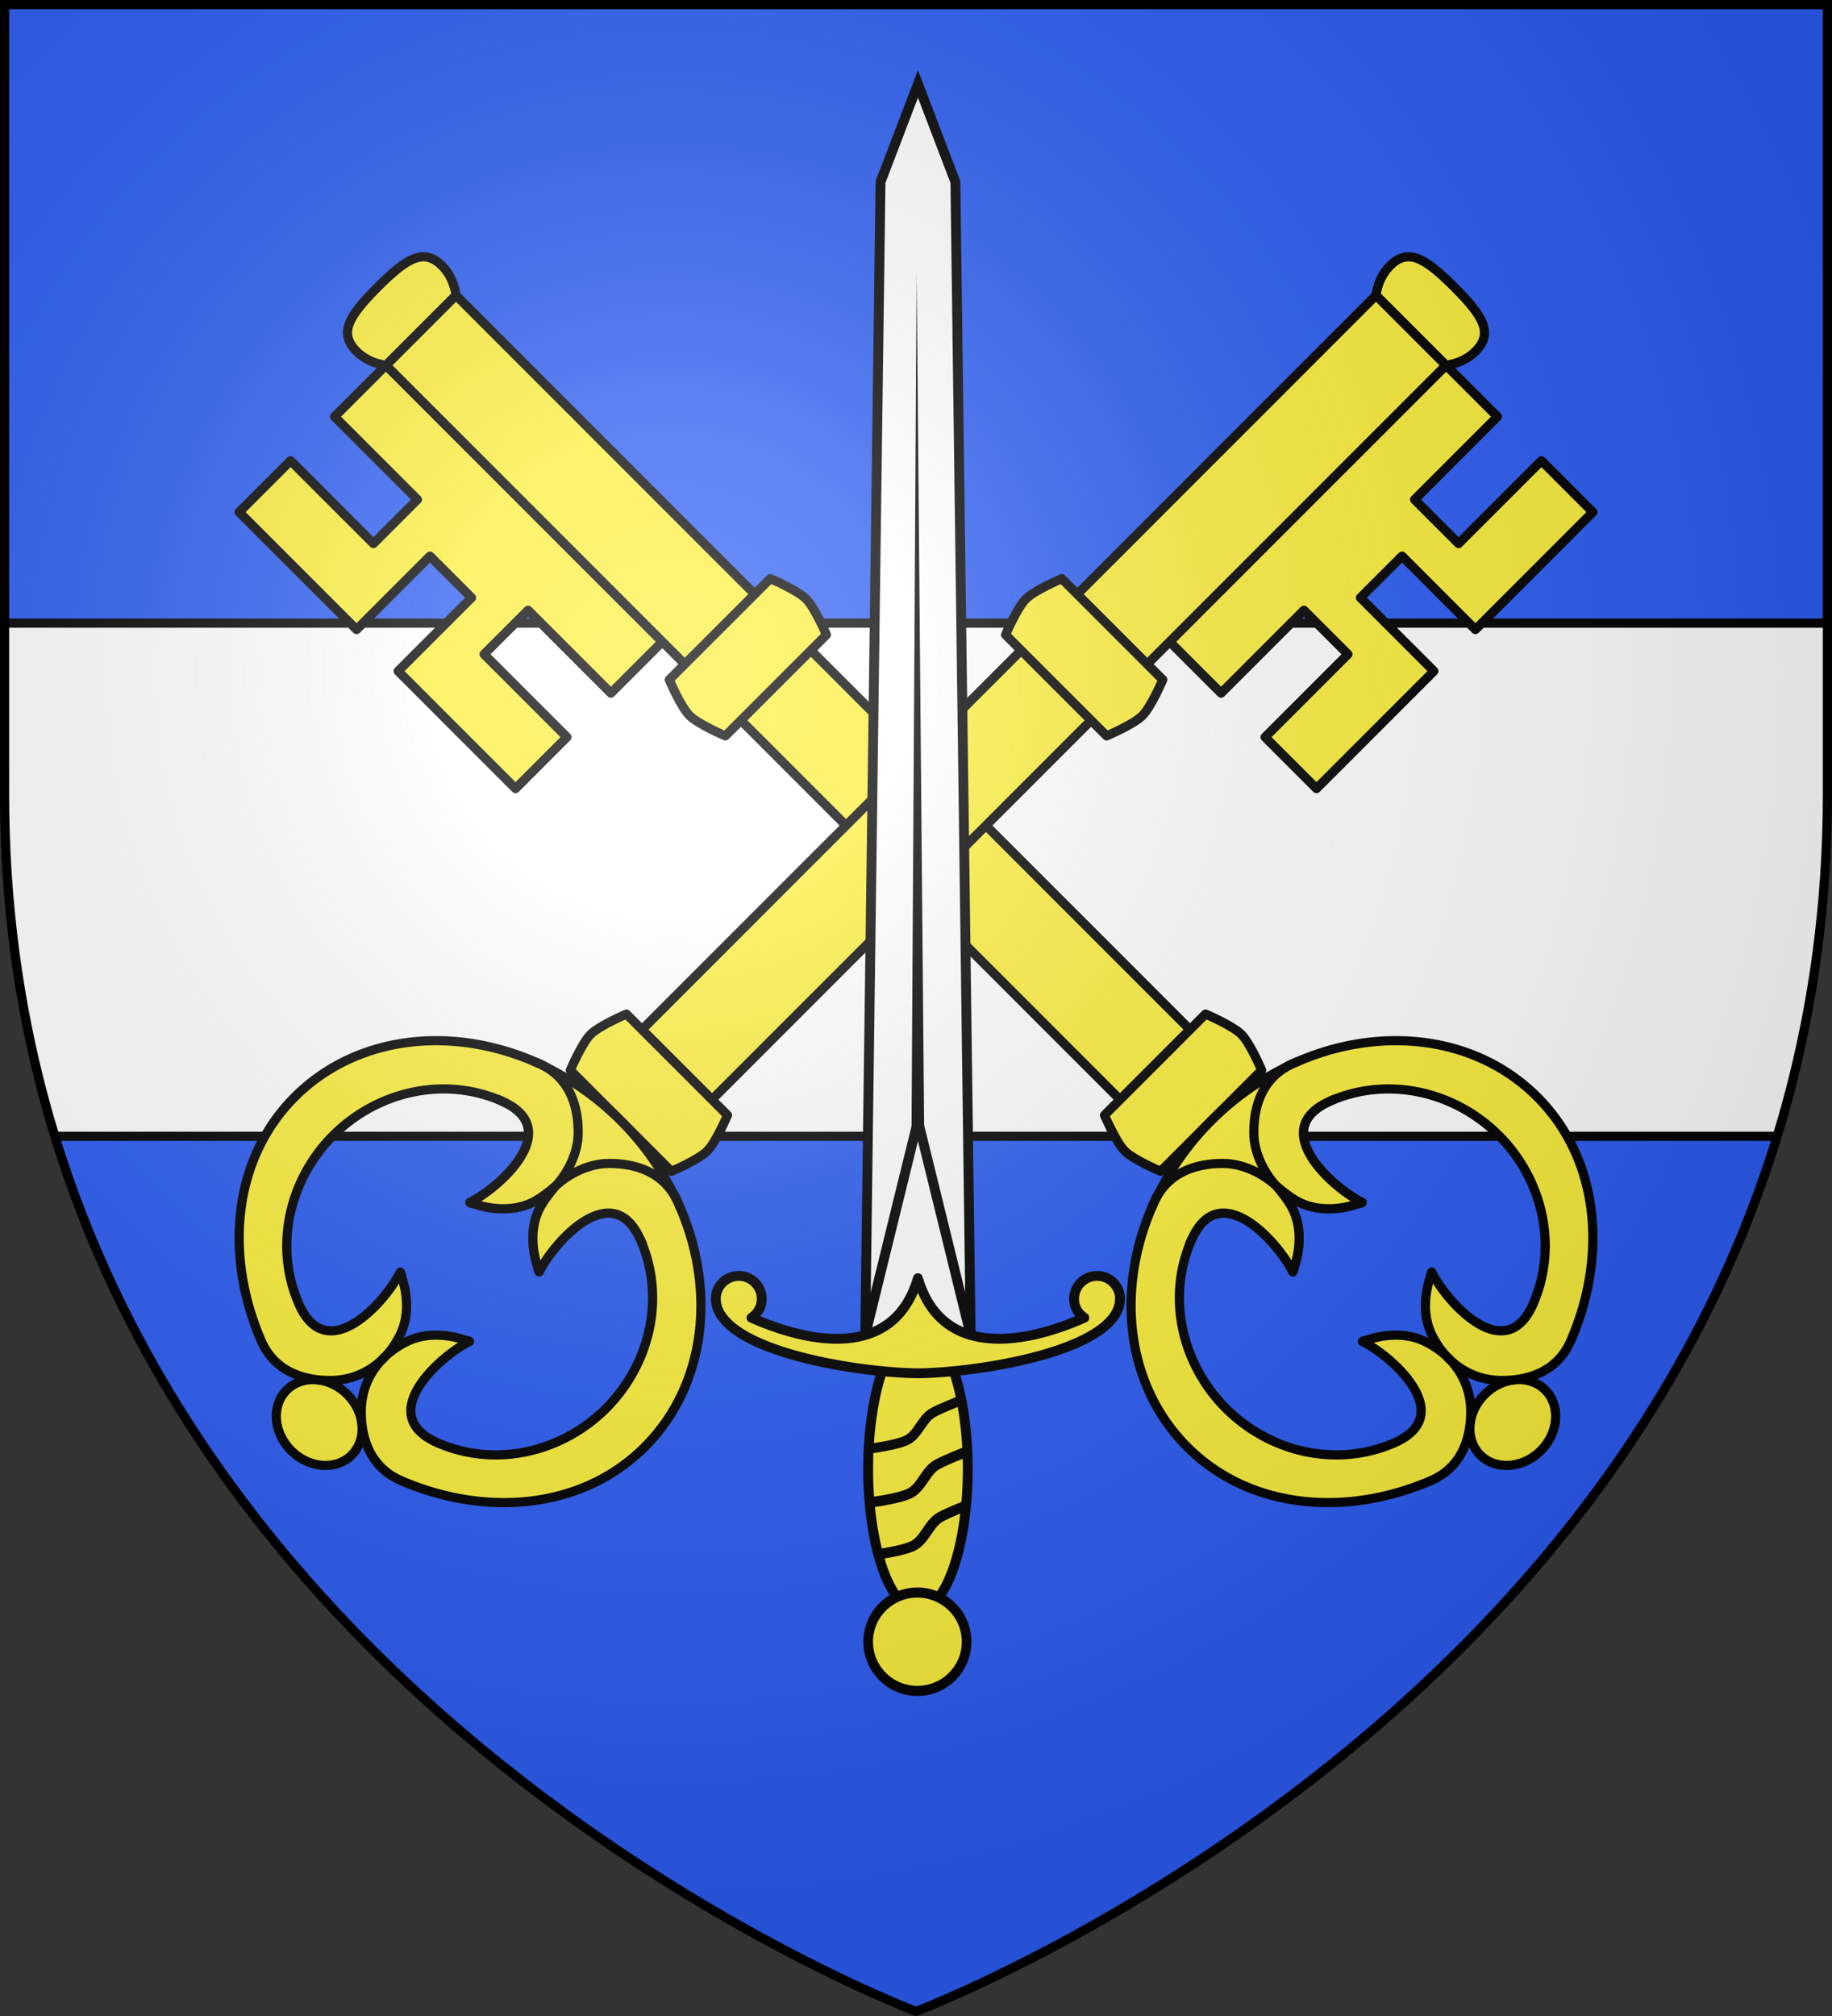
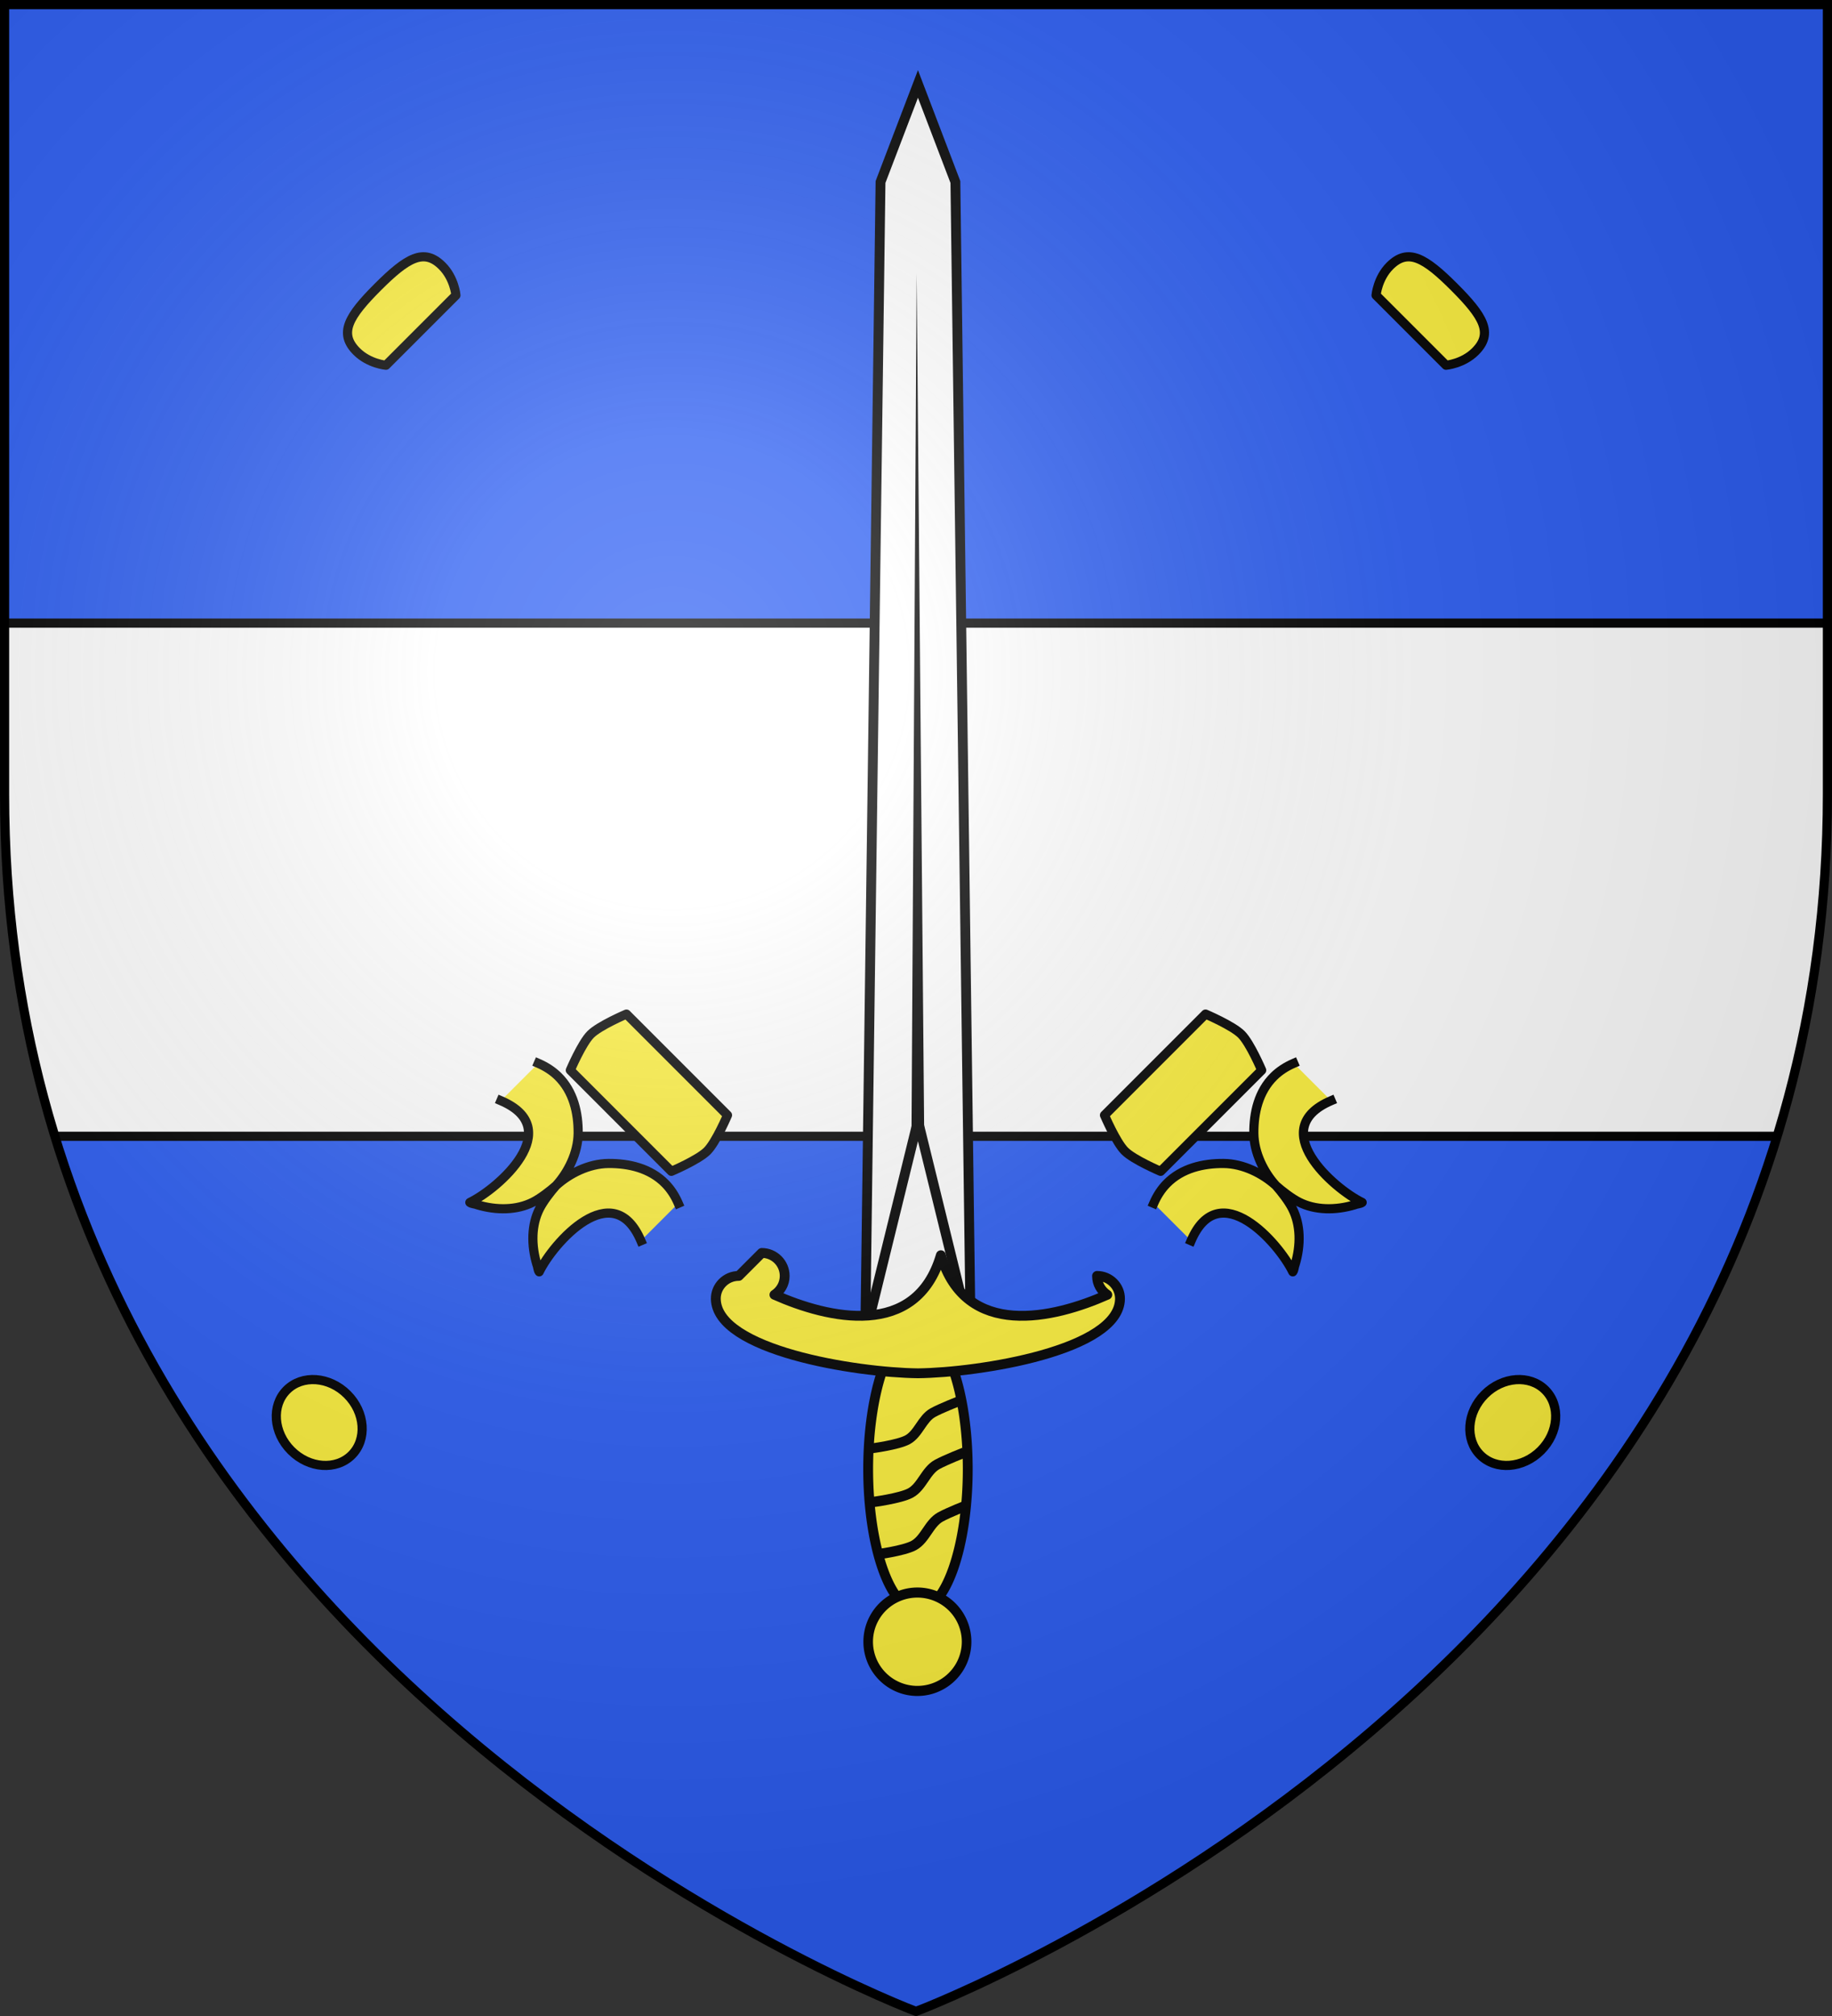
<svg xmlns="http://www.w3.org/2000/svg" xmlns:xlink="http://www.w3.org/1999/xlink" width="600" height="660" version="1.0">
  <rect width="100%" height="100%" fill="#333333" stroke="none" />
  <defs>
    <radialGradient id="e" cx="-80" cy="-80" r="405" gradientUnits="userSpaceOnUse">
      <stop offset="0" style="stop-color:#fff;stop-opacity:.31" />
      <stop offset=".19" style="stop-color:#fff;stop-opacity:.25" />
      <stop offset=".6" style="stop-color:#6b6b6b;stop-opacity:.125" />
      <stop offset="1" style="stop-color:#000;stop-opacity:.125" />
    </radialGradient>
    <path id="a" d="M-298.5-298.5h597V-40C298.5 246.31 0 358.5 0 358.5S-298.5 246.31-298.5-40v-258.5z" />
  </defs>
  <g transform="translate(300 300)">
    <use xlink:href="#a" width="600" height="660" style="fill:#2b5df2" />
    <path d="M-298.5-96v56c0 40.817 6.096 78.081 16.5 112h564C292.404 38.081 298.5.817 298.5-40v-56h-597z" style="opacity:1;fill:#fff;fill-opacity:1;fill-rule:nonzero;stroke:none;stroke-width:84;stroke-linecap:butt;stroke-linejoin:round;stroke-miterlimit:4;stroke-dasharray:none;stroke-opacity:1" />
    <path d="M1.5 204h597M18 372h564" style="opacity:1;fill:none;fill-opacity:1;fill-rule:nonzero;stroke:#000;stroke-width:3;stroke-linecap:butt;stroke-linejoin:round;stroke-miterlimit:4;stroke-dasharray:none;stroke-dashoffset:0;stroke-opacity:1" transform="translate(-300 -300)" />
  </g>
  <g transform="translate(300 300)">
    <g id="b">
-       <path d="m-221.674-133.985 38.45 38.448 24.04-24.041 13.613 13.612-24.042 24.041 38.449 38.45 16.838-16.839-27.135-27.135 14.407-14.407 27.135 27.135L-83.08-91.56l-90.51-90.51-16.837 16.838 27.135 27.135-14.408 14.408-27.135-27.135-16.838 16.838z" style="fill:#fcef3c;fill-opacity:1;stroke:#000;stroke-width:3;stroke-linecap:butt;stroke-linejoin:round;stroke-miterlimit:4;stroke-dasharray:none;stroke-opacity:1" transform="translate(0 1.643)" />
-       <path d="m-150.68-204.979-22.91 22.91L66.826 58.348l22.91-22.91L-150.68-204.98z" style="fill:#fcef3c;fill-opacity:1;stroke:#000;stroke-width:3;stroke-linecap:butt;stroke-linejoin:round;stroke-miterlimit:4;stroke-dasharray:none;stroke-opacity:1" transform="translate(0 1.643)" />
      <path d="M-176.277-207.666c9.604-9.604 15.128-12.856 21.071-6.93 4.055 4.044 4.526 9.617 4.526 9.617l-11.455 11.455-11.455 11.455s-5.574-.47-9.617-4.525c-5.926-5.944-2.675-11.468 6.93-21.072zM94.827 30.346 61.735 63.44s3.761 8.852 6.647 11.738c2.885 2.885 11.738 6.647 11.738 6.647l33.092-33.093s-3.761-8.853-6.647-11.738c-2.885-2.885-11.738-6.647-11.738-6.647z" style="fill:#fcef3c;fill-opacity:1;stroke:#000;stroke-width:3;stroke-linecap:butt;stroke-linejoin:round;stroke-miterlimit:4;stroke-dasharray:none;stroke-opacity:1" transform="translate(0 1.643)" />
      <path d="M186.256 154.868c-5.877 5.877-6.526 14.757-1.449 19.833 5.077 5.077 13.957 4.429 19.834-1.449 5.877-5.877 6.526-14.757 1.449-19.833-5.077-5.077-13.957-4.428-19.834 1.449z" style="fill:#fcef3c;stroke:#000;stroke-width:3;stroke-linecap:butt;stroke-linejoin:miter;marker:none;stroke-miterlimit:4;stroke-dasharray:none;stroke-dashoffset:0;stroke-opacity:1;visibility:visible;display:inline;overflow:visible;enable-background:accumulate" transform="translate(0 1.643)" />
-       <path d="M96.666 65.277a92.013 92.013 0 0 1 24.027-17.31c.935-.548 1.9-1.08 3.003-1.5 27.875-12.59 59.481-9.277 79.767 11.008 20.285 20.286 23.118 51.754 11.007 79.767-4.46 10.318-14.13 13.118-22.862 13.052-6.467-.049-12.074-2.525-16.365-6.44-2.575-2.348-4.664-5.234-6.218-8.366-2.665-5.244-2.795-11.874-.841-18.339.293-.617.285-1.738.739-2.33 4.556 9.416 24.119 31.651 33.306 10.181 8.228-19.228 2.725-40.862-11.352-54.94-14.076-14.077-35.722-19.583-54.94-11.35-21.468 9.196.766 28.749 10.182 33.305-.592.454-1.713.446-2.33.74-6.465 1.953-13.095 1.823-18.34-.842-3.13-1.554-6.017-3.643-8.365-6.218 2.483 2.265 3.32 2.995 6.217 8.366 2.666 5.244 2.795 11.874.842 18.339-.293.617-.285 1.738-.74 2.33-4.556-9.415-24.113-31.65-33.305-10.181-8.222 19.201-2.675 40.812 11.402 54.889 14.077 14.077 35.676 19.62 54.89 11.402 21.47-9.183-.767-28.75-10.182-33.306.592-.454 1.712-.446 2.33-.739 6.465-1.954 13.095-1.824 18.339.842 3.131 1.553 6.017 3.643 8.366 6.217 3.914 4.292 6.391 9.898 6.44 16.365.065 8.732-2.734 18.402-13.052 22.863-28.013 12.11-59.482 9.278-79.767-11.008-20.286-20.285-23.599-51.892-11.008-79.767.498-1.307 1.1-2.47 1.777-3.544a92.07 92.07 0 0 1 17.033-23.486z" style="fill:#fcef3c;fill-opacity:1;stroke:#000;stroke-width:3;stroke-linecap:butt;stroke-linejoin:round;stroke-miterlimit:4;stroke-dasharray:none;stroke-opacity:1" transform="translate(0 1.643)" />
      <path d="M77.856 92.307c1.115-2.58 2.546-4.713 4.216-6.425 5.01-5.137 12.098-6.676 18.647-6.627 6.467.05 12.869 3.321 17.16 7.235 1.747 1.95 4.257 5.223 5.422 7.571 2.665 5.245 2.795 11.874.842 18.339-.293.617-.285 1.738-.74 2.33-4.556-9.415-24.122-31.651-33.305-10.181M123.696 46.467c-2.58 1.116-4.713 2.546-6.426 4.216-5.137 5.011-6.675 12.098-6.626 18.647.049 6.467 3.32 12.869 7.235 17.16 1.95 1.747 5.222 4.257 7.57 5.423 5.245 2.665 11.875 2.795 18.34.841.617-.293 1.738-.285 2.33-.739-9.416-4.556-31.652-24.123-10.182-33.306" style="fill:#fcef3c;fill-opacity:1;stroke:#000;stroke-width:3;stroke-linecap:square;stroke-linejoin:round;stroke-miterlimit:4;stroke-dasharray:none;stroke-opacity:1" transform="translate(0 1.643)" />
-       <path d="m-47.725-112.207-33.093 33.093s3.762 8.853 6.647 11.738c2.885 2.885 11.738 6.647 11.738 6.647l33.092-33.093s-3.761-8.852-6.646-11.738c-2.886-2.885-11.738-6.647-11.738-6.647z" style="fill:#fcef3c;fill-opacity:1;stroke:#000;stroke-width:3;stroke-linecap:butt;stroke-linejoin:round;stroke-miterlimit:4;stroke-dasharray:none;stroke-opacity:1" transform="translate(0 1.643)" />
    </g>
    <use xlink:href="#b" width="600" height="660" transform="matrix(-1 0 0 1 -.001 0)" />
    <g transform="matrix(2.148 0 0 2.148 -1348.351 -775.693)">
      <path d="M619.985 424.94h16.073l-2.328-175.743-5.708-14.945-5.708 14.945-2.329 175.744z" style="fill:#fff;fill-opacity:1;fill-rule:nonzero;stroke:#000;stroke-width:1.5;stroke-miterlimit:4;stroke-opacity:1" />
      <path d="m626.878 420.838.945-157.686 1.383 157.686h-2.328z" style="fill:#000;fill-opacity:1;fill-rule:evenodd;stroke:none;stroke-width:4;stroke-linecap:butt;stroke-linejoin:miter;stroke-miterlimit:4;stroke-dasharray:none;stroke-opacity:1" />
      <path d="m619.985 424.94 8.037-32.688 8.036 32.689h-16.073z" style="fill:#fff;fill-opacity:1;stroke:#000;stroke-width:1.5;stroke-linecap:butt;stroke-linejoin:round;stroke-miterlimit:4;stroke-dasharray:none;stroke-opacity:1" />
      <path d="M-313.554 192.422a9.49 26.887 0 1 1-18.98 0 9.49 26.887 0 1 1 18.98 0z" style="fill:#fcef3c;fill-opacity:1;stroke:#000;stroke-width:1.875;stroke-linecap:butt;stroke-linejoin:round;stroke-miterlimit:4;stroke-dasharray:none;stroke-opacity:1" transform="matrix(.8 0 0 .8 886.457 291.428)" />
      <path d="M-299.715 242.045a7.71 7.315 0 1 1-15.42 0 7.71 7.315 0 1 1 15.42 0z" style="fill:#fcef3c;fill-opacity:1;stroke:#000;stroke-width:1.502;stroke-linecap:butt;stroke-linejoin:round;stroke-miterlimit:4;stroke-dasharray:none;stroke-opacity:1" transform="matrix(.973 0 0 1.025 927.06 223.584)" />
-       <path d="M540.563 177.313c-1.933 0-3.525 1.575-3.5 3.5.1 7.857 21.382 11.234 30.812 11.343 9.43-.109 30.712-3.486 30.813-11.344.024-1.924-1.568-3.5-3.5-3.5a3.501 3.501 0 0 0-3.5 3.5c0 1.218.619 2.248 1.562 2.875-8.163 3.63-21.594 6.812-25.375-6.03-3.78 12.842-17.212 9.66-25.375 6.03.943-.627 1.562-1.657 1.563-2.875 0-1.931-1.569-3.5-3.5-3.5z" style="fill:#fcef3c;fill-opacity:1;stroke:#000;stroke-width:1.5;stroke-linecap:butt;stroke-linejoin:round;stroke-miterlimit:4;stroke-dasharray:none;stroke-opacity:1" transform="translate(60.139 238.61)" />
+       <path d="M540.563 177.313c-1.933 0-3.525 1.575-3.5 3.5.1 7.857 21.382 11.234 30.812 11.343 9.43-.109 30.712-3.486 30.813-11.344.024-1.924-1.568-3.5-3.5-3.5c0 1.218.619 2.248 1.562 2.875-8.163 3.63-21.594 6.812-25.375-6.03-3.78 12.842-17.212 9.66-25.375 6.03.943-.627 1.562-1.657 1.563-2.875 0-1.931-1.569-3.5-3.5-3.5z" style="fill:#fcef3c;fill-opacity:1;stroke:#000;stroke-width:1.5;stroke-linecap:butt;stroke-linejoin:round;stroke-miterlimit:4;stroke-dasharray:none;stroke-opacity:1" transform="translate(60.139 238.61)" />
      <path id="c" d="M620.889 442.218s4.088-.524 5.557-1.326c1.653-.903 2.207-3.217 3.855-4.13 1.179-.654 3.939-1.736 3.939-1.736" style="opacity:1;fill:none;fill-opacity:1;stroke:#000;stroke-width:1.5;stroke-linecap:butt;stroke-linejoin:round;stroke-miterlimit:4;stroke-dasharray:none;stroke-opacity:1" />
      <use xlink:href="#c" id="d" width="58.753" height="250.941" x="0" y="0" transform="matrix(1.05 0 0 1.05 -30.878 -13.931)" />
      <use xlink:href="#d" width="58.753" height="250.941" transform="translate(.5 8)" />
    </g>
  </g>
  <use xlink:href="#a" width="600" height="660" style="fill:url(#e)" transform="translate(300 300)" />
  <use xlink:href="#a" width="600" height="660" style="fill:none;stroke:#000;stroke-width:3" transform="translate(300 300)" />
</svg>